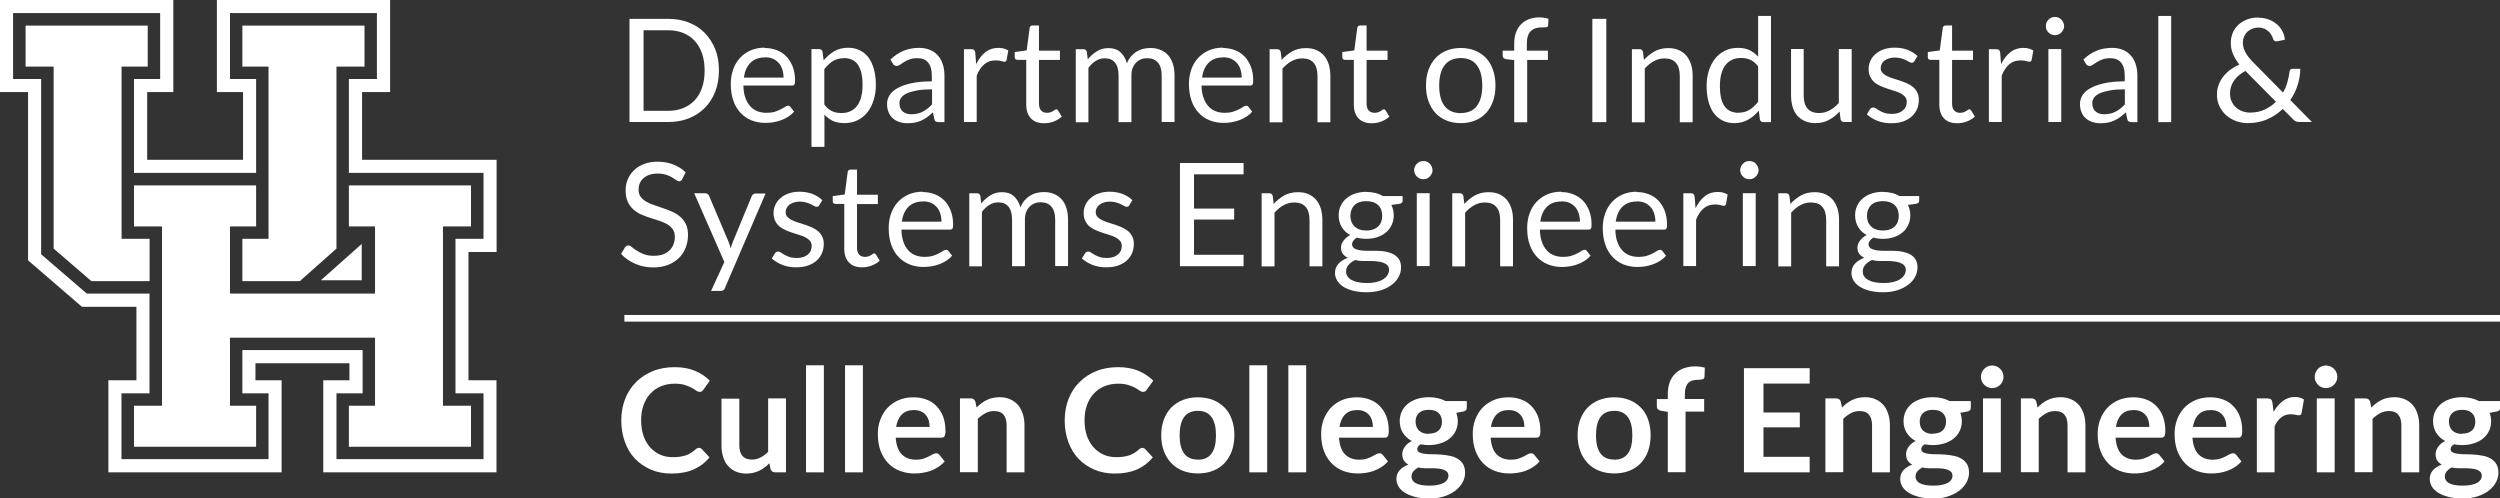
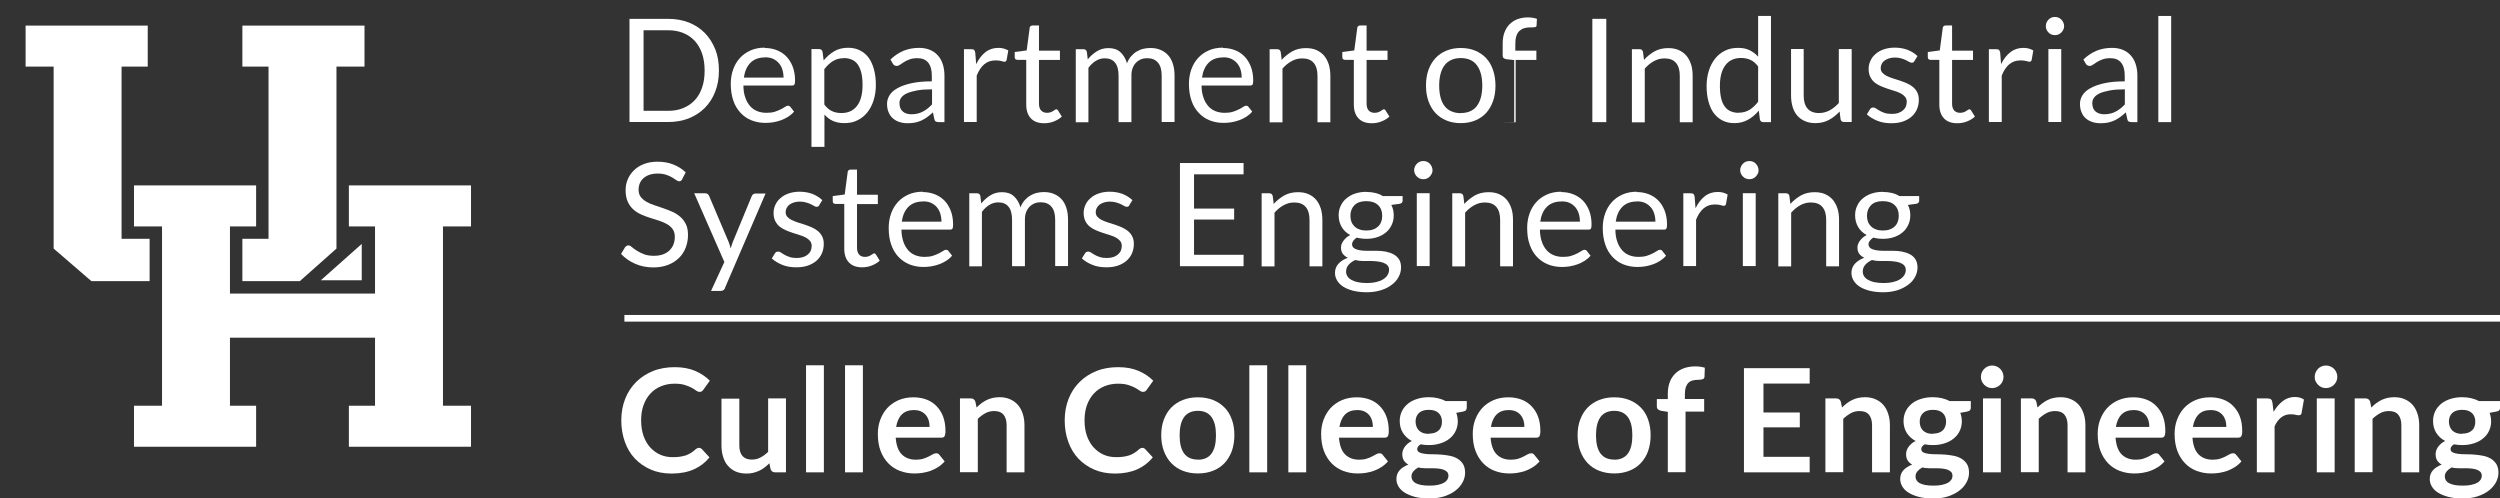
<svg xmlns="http://www.w3.org/2000/svg" id="a" viewBox="0 0 225.58 44.97">
  <rect x="0" y="0" width="225.58" height="44.97" fill="#333333" stroke="none" />
  <path d="M64.87,6.36c0,.7-.11,1.33-.33,1.9-.22.57-.53,1.06-.94,1.47-.4.41-.89.72-1.45.95-.56.22-1.19.33-1.87.33h-3.48V1.7h3.48c.68,0,1.31.11,1.87.33.56.22,1.05.54,1.45.95.4.41.71.9.94,1.47s.33,1.21.33,1.9ZM63.58,6.36c0-.57-.08-1.08-.23-1.53-.16-.45-.38-.83-.66-1.14-.29-.31-.63-.55-1.04-.71-.41-.17-.86-.25-1.36-.25h-2.22v7.27h2.22c.5,0,.95-.08,1.36-.25.41-.17.75-.4,1.04-.71.29-.31.51-.69.66-1.14.16-.45.23-.96.23-1.53Z" style="fill:#fff; stroke-width:0px;" />
  <path d="M69.01,4.33c.39,0,.76.07,1.09.2.33.13.62.32.86.57.24.25.43.56.57.92.14.37.21.78.21,1.25,0,.18-.02.3-.06.36s-.11.09-.22.09h-4.38c0,.42.06.78.17,1.08.1.31.25.56.43.77s.4.36.65.46c.25.1.53.15.84.15.29,0,.54-.03.75-.1.21-.07.39-.14.54-.22.15-.08.28-.15.38-.22s.19-.1.26-.1c.1,0,.17.04.22.11l.33.42c-.14.17-.31.32-.51.45s-.41.23-.64.32-.46.14-.71.19c-.24.04-.48.06-.72.06-.46,0-.87-.08-1.26-.23-.38-.15-.71-.38-.99-.68-.28-.3-.5-.66-.65-1.1s-.23-.94-.23-1.51c0-.46.07-.89.21-1.29.14-.4.34-.74.61-1.04.26-.29.59-.52.97-.69.38-.17.81-.25,1.29-.25ZM69.04,5.18c-.56,0-1,.16-1.32.48-.32.32-.52.77-.6,1.34h3.58c0-.27-.04-.51-.11-.74-.07-.22-.18-.42-.33-.58-.14-.16-.32-.29-.52-.38-.21-.09-.44-.13-.71-.13Z" style="fill:#fff; stroke-width:0px;" />
  <path d="M73.22,13.25V4.43h.69c.16,0,.27.08.31.24l.1.78c.28-.34.6-.62.96-.83.36-.21.78-.31,1.25-.31.38,0,.72.07,1.03.22.31.15.57.36.79.64.22.28.38.64.5,1.06s.18.9.18,1.45c0,.49-.07.94-.2,1.36s-.32.78-.56,1.09c-.24.3-.54.55-.89.72-.35.18-.75.26-1.19.26-.41,0-.75-.07-1.04-.2-.29-.13-.54-.33-.76-.57v2.91h-1.16ZM76.15,5.25c-.38,0-.71.09-.99.26-.28.17-.54.42-.78.73v3.19c.21.29.45.49.7.6.25.12.54.17.85.17.61,0,1.08-.22,1.41-.66s.49-1.06.49-1.87c0-.43-.04-.8-.11-1.1-.08-.31-.19-.56-.33-.76-.14-.2-.32-.34-.53-.43-.21-.09-.44-.14-.71-.14Z" style="fill:#fff; stroke-width:0px;" />
  <path d="M85.23,11.02h-.51c-.11,0-.2-.02-.27-.05-.07-.04-.12-.11-.14-.22l-.13-.61c-.17.16-.34.29-.51.42-.17.12-.34.23-.52.31-.18.08-.38.15-.58.19-.21.04-.43.06-.69.06s-.5-.04-.72-.11c-.22-.07-.42-.18-.58-.32-.17-.14-.3-.32-.39-.54-.1-.22-.15-.48-.15-.78,0-.26.07-.51.21-.75.14-.24.37-.46.69-.64.32-.19.74-.34,1.25-.46.52-.12,1.15-.18,1.89-.18v-.52c0-.51-.11-.9-.33-1.17s-.54-.4-.97-.4c-.28,0-.52.04-.71.11-.19.07-.36.15-.5.24-.14.09-.26.17-.36.24s-.2.11-.3.11c-.08,0-.15-.02-.21-.06s-.11-.09-.14-.15l-.21-.37c.36-.35.76-.61,1.18-.79.42-.17.89-.26,1.4-.26.37,0,.7.06.98.18.29.12.53.29.72.51.2.22.34.48.44.79s.15.65.15,1.01v4.21ZM82.23,10.31c.2,0,.39-.02.56-.06s.33-.1.48-.18c.15-.08.29-.17.43-.28.14-.11.27-.23.4-.37v-1.36c-.53,0-.99.03-1.36.1-.37.07-.68.16-.91.26-.23.11-.4.24-.51.39s-.16.31-.16.5c0,.17.03.32.08.45.06.13.13.23.23.31.1.08.21.14.34.18.13.04.27.06.42.06Z" style="fill:#fff; stroke-width:0px;" />
  <path d="M86.98,11.02v-6.58h.66c.13,0,.21.02.26.07.05.05.08.13.1.25l.08,1.03c.23-.46.5-.82.83-1.08.33-.26.72-.39,1.17-.39.18,0,.35.02.49.06s.28.1.41.17l-.15.86c-.03.11-.1.16-.2.16-.06,0-.15-.02-.28-.06-.12-.04-.3-.06-.53-.06-.4,0-.74.12-1.01.35-.27.23-.5.57-.68,1.02v4.19h-1.16Z" style="fill:#fff; stroke-width:0px;" />
  <path d="M94.22,11.12c-.52,0-.92-.14-1.2-.44-.28-.29-.42-.71-.42-1.25v-4.03h-.79c-.07,0-.13-.02-.18-.06s-.07-.11-.07-.19v-.46l1.08-.14.27-2.03c0-.07.04-.12.08-.16s.11-.06.18-.06h.58v2.27h1.89v.84h-1.89v3.95c0,.28.07.48.2.62.13.13.31.2.52.2.12,0,.23-.02.32-.05.09-.03.17-.07.23-.11.07-.04.12-.08.17-.11s.09-.05.12-.05c.06,0,.12.04.16.11l.34.55c-.2.19-.44.33-.72.44-.28.11-.57.16-.87.16Z" style="fill:#fff; stroke-width:0px;" />
  <path d="M97.07,11.02v-6.58h.69c.17,0,.27.08.31.24l.08.68c.24-.3.51-.54.82-.73.3-.19.65-.29,1.05-.29.45,0,.81.12,1.08.37.27.25.47.58.59,1,.09-.24.21-.44.36-.62.15-.17.32-.32.5-.43.19-.11.38-.2.59-.25.21-.05.42-.08.64-.08.35,0,.66.05.93.17.27.11.5.27.69.48.19.21.33.47.43.78.1.31.15.66.15,1.06v4.19h-1.16v-4.19c0-.52-.11-.91-.34-1.17-.22-.27-.55-.4-.98-.4-.19,0-.37.03-.54.1-.17.07-.32.17-.45.3s-.23.29-.31.49c-.08.2-.11.43-.11.69v4.19h-1.16v-4.19c0-.53-.11-.92-.32-1.18-.21-.26-.52-.39-.93-.39-.29,0-.55.08-.8.23-.25.15-.47.36-.67.63v4.91h-1.16Z" style="fill:#fff; stroke-width:0px;" />
  <path d="M110.35,4.33c.39,0,.76.07,1.09.2.33.13.62.32.86.57.24.25.43.56.57.92.14.37.21.78.21,1.25,0,.18-.02.3-.06.36s-.11.09-.22.09h-4.38c0,.42.06.78.17,1.08.1.31.25.56.43.77s.4.36.65.46c.25.1.53.15.84.15.29,0,.54-.03.75-.1.21-.07.39-.14.54-.22.15-.08.28-.15.38-.22s.19-.1.26-.1c.1,0,.17.04.22.11l.33.42c-.14.17-.31.32-.51.45s-.41.23-.64.32-.46.14-.71.19c-.24.04-.48.06-.72.06-.46,0-.87-.08-1.26-.23-.38-.15-.71-.38-.99-.68-.28-.3-.5-.66-.65-1.1s-.23-.94-.23-1.51c0-.46.07-.89.21-1.29.14-.4.34-.74.61-1.04.26-.29.59-.52.97-.69.38-.17.81-.25,1.29-.25ZM110.38,5.18c-.56,0-1,.16-1.32.48-.32.32-.52.77-.6,1.34h3.58c0-.27-.04-.51-.11-.74-.07-.22-.18-.42-.33-.58-.14-.16-.32-.29-.52-.38-.21-.09-.44-.13-.71-.13Z" style="fill:#fff; stroke-width:0px;" />
  <path d="M114.56,11.02v-6.58h.69c.16,0,.27.08.31.24l.09.72c.29-.32.61-.57.96-.77.35-.19.76-.29,1.23-.29.36,0,.68.06.95.18.27.12.5.29.69.51.18.22.32.48.42.79.09.31.14.65.14,1.02v4.19h-1.16v-4.19c0-.5-.11-.89-.34-1.16-.23-.28-.58-.41-1.04-.41-.34,0-.66.08-.96.25-.3.16-.57.39-.82.67v4.85h-1.16Z" style="fill:#fff; stroke-width:0px;" />
  <path d="M123.78,11.12c-.52,0-.92-.14-1.2-.44-.28-.29-.42-.71-.42-1.25v-4.03h-.79c-.07,0-.13-.02-.18-.06s-.07-.11-.07-.19v-.46l1.08-.14.27-2.03c0-.07.04-.12.08-.16s.11-.06.18-.06h.58v2.27h1.89v.84h-1.89v3.95c0,.28.07.48.2.62.13.13.31.2.52.2.12,0,.23-.02.32-.05.09-.03.17-.07.23-.11.07-.04.12-.08.17-.11s.09-.05.12-.05c.06,0,.12.04.16.11l.34.55c-.2.19-.44.33-.72.44-.28.11-.57.16-.87.16Z" style="fill:#fff; stroke-width:0px;" />
  <path d="M131.81,4.33c.48,0,.92.08,1.3.24s.72.39.99.68c.27.29.48.65.62,1.07.14.42.22.88.22,1.4s-.07.99-.22,1.4c-.15.42-.35.77-.62,1.07-.27.29-.6.52-.99.68s-.82.24-1.3.24-.92-.08-1.3-.24-.72-.38-.99-.68c-.27-.29-.48-.65-.63-1.07s-.22-.88-.22-1.4.07-.98.22-1.4.36-.77.63-1.07c.27-.29.6-.52.99-.68s.82-.24,1.3-.24ZM131.81,10.2c.65,0,1.14-.22,1.46-.65.32-.44.48-1.04.48-1.82s-.16-1.4-.48-1.83c-.32-.44-.81-.66-1.46-.66-.33,0-.62.06-.86.17-.24.11-.45.27-.61.49-.16.21-.28.47-.36.78s-.12.66-.12,1.05.04.74.12,1.05c.08.31.2.57.36.78.16.21.36.37.61.48.24.11.53.17.86.17Z" style="fill:#fff; stroke-width:0px;" />
-   <path d="M136.63,11.02v-5.6l-.73-.08c-.09-.02-.17-.05-.22-.1-.06-.04-.09-.11-.09-.2v-.47h1.04v-.64c0-.38.05-.71.16-1,.11-.29.26-.54.46-.74s.43-.35.71-.46c.28-.1.59-.16.94-.16.29,0,.57.04.82.13l-.03.58c0,.09-.04.14-.11.16s-.17.03-.29.03h-.2c-.2,0-.38.03-.54.08-.16.05-.3.14-.42.25-.12.12-.21.27-.27.46-.06.19-.09.43-.09.71v.6h1.9v.84h-1.87v5.62h-1.16Z" style="fill:#fff; stroke-width:0px;" />
+   <path d="M136.63,11.02v-5.6l-.73-.08c-.09-.02-.17-.05-.22-.1-.06-.04-.09-.11-.09-.2v-.47v-.64c0-.38.05-.71.16-1,.11-.29.26-.54.46-.74s.43-.35.71-.46c.28-.1.59-.16.94-.16.29,0,.57.04.82.13l-.03.58c0,.09-.04.14-.11.16s-.17.03-.29.03h-.2c-.2,0-.38.03-.54.08-.16.05-.3.14-.42.25-.12.12-.21.27-.27.46-.06.19-.09.43-.09.71v.6h1.9v.84h-1.87v5.62h-1.16Z" style="fill:#fff; stroke-width:0px;" />
  <path d="M144.94,11.02h-1.26V1.7h1.26v9.31Z" style="fill:#fff; stroke-width:0px;" />
  <path d="M147.25,11.02v-6.58h.69c.17,0,.27.08.31.24l.09.72c.29-.32.61-.57.96-.77.35-.19.76-.29,1.23-.29.36,0,.68.06.95.18s.5.29.69.51c.18.22.32.48.42.79s.14.65.14,1.02v4.19h-1.16v-4.19c0-.5-.11-.89-.34-1.16-.23-.28-.58-.41-1.04-.41-.34,0-.66.08-.96.25-.3.16-.57.39-.82.67v4.85h-1.16Z" style="fill:#fff; stroke-width:0px;" />
  <path d="M159.11,11.02c-.17,0-.27-.08-.31-.24l-.1-.8c-.28.34-.6.62-.97.82-.36.21-.78.31-1.24.31-.38,0-.72-.07-1.03-.22s-.57-.36-.79-.64c-.22-.28-.38-.63-.5-1.05-.12-.42-.18-.9-.18-1.45,0-.49.07-.94.2-1.36s.32-.78.56-1.09.54-.55.89-.72c.35-.18.75-.26,1.2-.26.4,0,.75.07,1.03.21s.54.33.77.58V1.44h1.16v9.58h-.69ZM156.87,10.17c.38,0,.71-.09.99-.26.28-.17.54-.42.78-.73v-3.18c-.21-.29-.45-.49-.7-.6s-.53-.17-.84-.17c-.62,0-1.09.22-1.42.66s-.49,1.06-.49,1.87c0,.43.04.8.11,1.1.07.31.18.56.33.75.14.2.32.34.53.43s.45.14.71.14Z" style="fill:#fff; stroke-width:0px;" />
  <path d="M162.75,4.43v4.2c0,.5.11.88.34,1.16.23.27.58.41,1.04.41.34,0,.66-.08.96-.24s.57-.38.83-.67v-4.86h1.16v6.58h-.69c-.16,0-.27-.08-.31-.24l-.09-.71c-.29.32-.61.57-.96.76-.35.19-.76.29-1.22.29-.36,0-.68-.06-.95-.18s-.51-.29-.69-.5c-.19-.22-.33-.48-.42-.79-.09-.31-.14-.65-.14-1.02v-4.2h1.16Z" style="fill:#fff; stroke-width:0px;" />
  <path d="M172.74,5.52c-.05.09-.13.14-.24.14-.06,0-.14-.02-.22-.07s-.18-.1-.3-.16-.26-.11-.43-.16c-.16-.05-.36-.08-.58-.08-.19,0-.37.03-.53.08-.16.05-.29.12-.4.2s-.2.19-.25.3c-.06.11-.09.24-.09.37,0,.17.05.31.15.42s.23.21.39.29c.16.08.34.15.55.22.2.06.41.13.63.2.21.07.42.15.63.24s.39.2.55.33.29.29.39.48.15.42.15.68c0,.3-.05.58-.16.84-.11.26-.27.48-.48.67-.21.19-.47.34-.78.45s-.66.16-1.07.16c-.46,0-.88-.07-1.25-.22-.37-.15-.69-.34-.95-.58l.27-.44c.04-.06.08-.1.12-.13s.11-.05.19-.05.16.03.25.09c.09.06.19.13.32.2.12.07.27.14.45.2s.4.09.66.09c.22,0,.42-.03.59-.09.17-.06.31-.14.42-.24.11-.1.2-.21.25-.34.05-.13.08-.27.08-.42,0-.18-.05-.33-.15-.45-.1-.12-.23-.22-.39-.31-.16-.08-.34-.16-.55-.22s-.42-.13-.63-.2c-.21-.07-.42-.15-.63-.24s-.39-.2-.55-.33c-.16-.13-.29-.3-.39-.5-.1-.2-.15-.44-.15-.72,0-.25.05-.49.16-.73.1-.23.26-.44.46-.61.2-.18.44-.32.73-.42.29-.1.62-.16,1-.16.43,0,.82.07,1.17.2.34.14.64.32.89.56l-.26.42Z" style="fill:#fff; stroke-width:0px;" />
  <path d="M176.61,11.12c-.52,0-.92-.14-1.2-.44-.28-.29-.42-.71-.42-1.25v-4.03h-.79c-.07,0-.13-.02-.18-.06s-.07-.11-.07-.19v-.46l1.08-.14.27-2.03c0-.07.04-.12.08-.16s.11-.06.18-.06h.58v2.27h1.89v.84h-1.89v3.95c0,.28.07.48.2.62.13.13.31.2.52.2.12,0,.23-.02.32-.05.09-.03.17-.07.23-.11.07-.04.12-.08.17-.11s.09-.05.12-.05c.06,0,.12.04.16.11l.34.55c-.2.19-.44.33-.72.44-.28.11-.57.16-.87.16Z" style="fill:#fff; stroke-width:0px;" />
  <path d="M179.46,11.02v-6.58h.66c.13,0,.21.02.26.07.05.05.08.13.1.25l.08,1.03c.23-.46.5-.82.84-1.08.33-.26.72-.39,1.17-.39.18,0,.35.02.49.06s.28.1.41.17l-.15.86c-.03.11-.1.16-.2.16-.06,0-.15-.02-.28-.06-.13-.04-.3-.06-.53-.06-.4,0-.74.12-1.01.35-.27.23-.5.57-.68,1.02v4.19h-1.16Z" style="fill:#fff; stroke-width:0px;" />
  <path d="M186.25,2.36c0,.11-.02.22-.07.31-.04.1-.11.18-.18.26-.08.08-.16.13-.26.18-.1.04-.21.06-.32.06s-.22-.02-.32-.06c-.1-.04-.18-.1-.26-.18-.08-.08-.14-.16-.18-.26-.04-.1-.06-.2-.06-.31s.02-.22.06-.32.1-.19.18-.27c.08-.08.16-.13.26-.18.1-.04.2-.06.32-.06s.22.02.32.06c.1.04.19.1.26.18.08.08.14.17.18.27.05.1.07.21.07.32ZM185.99,4.43v6.58h-1.16v-6.58h1.16Z" style="fill:#fff; stroke-width:0px;" />
  <path d="M192.87,11.02h-.51c-.11,0-.2-.02-.27-.05-.07-.04-.12-.11-.14-.22l-.13-.61c-.17.16-.34.29-.51.42-.17.12-.34.23-.52.31-.18.08-.38.15-.58.19-.21.04-.43.06-.69.06s-.5-.04-.72-.11c-.22-.07-.42-.18-.58-.32-.17-.14-.3-.32-.39-.54-.1-.22-.15-.48-.15-.78,0-.26.07-.51.21-.75.14-.24.37-.46.69-.64.32-.19.74-.34,1.25-.46.52-.12,1.15-.18,1.89-.18v-.52c0-.51-.11-.9-.33-1.17s-.54-.4-.97-.4c-.28,0-.52.04-.71.11-.19.07-.36.15-.5.24-.14.09-.26.17-.36.24s-.2.11-.3.11c-.08,0-.15-.02-.21-.06s-.11-.09-.14-.15l-.21-.37c.36-.35.76-.61,1.18-.79.42-.17.89-.26,1.4-.26.37,0,.7.06.98.18.29.12.53.29.72.51.2.22.34.48.44.79s.15.65.15,1.01v4.21ZM189.86,10.31c.2,0,.39-.02.56-.06s.33-.1.48-.18c.15-.08.29-.17.43-.28.14-.11.27-.23.4-.37v-1.36c-.53,0-.99.03-1.36.1-.37.07-.68.16-.91.26-.23.11-.4.24-.51.39s-.16.31-.16.5c0,.17.03.32.08.45.06.13.13.23.23.31.1.08.21.14.34.18.13.04.27.06.42.06Z" style="fill:#fff; stroke-width:0px;" />
  <path d="M195.91,1.44v9.58h-1.16V1.44h1.16Z" style="fill:#fff; stroke-width:0px;" />
-   <path d="M203.8,1.6c.34,0,.65.06.94.17.28.11.53.26.73.44.21.18.37.39.49.63s.19.49.2.75l-.72.14s-.04,0-.06,0c-.06,0-.11-.01-.16-.05-.05-.03-.09-.08-.11-.16-.03-.11-.08-.23-.15-.35-.07-.12-.15-.23-.26-.33-.11-.1-.23-.18-.38-.25-.15-.06-.32-.1-.52-.1-.22,0-.41.04-.58.1-.17.07-.32.17-.45.29-.12.12-.22.27-.29.44-.07.17-.1.35-.1.54,0,.15.02.3.06.44.04.14.09.28.17.42.07.14.17.29.29.44.12.15.26.31.42.47l2.68,2.72c.17-.29.3-.59.39-.91s.16-.64.2-.96c0-.08.03-.15.08-.2.04-.05.1-.07.18-.07h.71c0,.5-.09.99-.24,1.47-.15.48-.37.93-.66,1.35l1.95,1.98h-1.12c-.13,0-.23-.02-.31-.05s-.17-.09-.26-.19l-.94-.94c-.41.39-.88.71-1.41.94-.53.23-1.11.34-1.75.34-.35,0-.69-.06-1.02-.17-.33-.12-.63-.29-.89-.51-.26-.22-.47-.5-.63-.82-.16-.32-.24-.68-.24-1.09,0-.3.05-.59.15-.86.1-.27.24-.52.42-.75.18-.23.39-.43.64-.62.25-.18.52-.34.81-.47-.26-.33-.46-.66-.58-.97-.13-.32-.19-.64-.19-.98,0-.32.06-.61.17-.89s.28-.52.5-.73c.22-.21.48-.37.79-.49s.66-.18,1.04-.18ZM201.22,8.44c0,.28.05.53.16.74.1.21.24.4.41.54s.36.26.58.33c.22.08.44.11.66.11.49,0,.92-.09,1.31-.27s.73-.41,1.02-.71l-2.75-2.78c-.46.25-.81.54-1.04.89-.23.34-.35.72-.35,1.13Z" style="fill:#fff; stroke-width:0px;" />
  <path d="M61.57,16.16c-.04.06-.08.11-.12.15-.04.03-.1.05-.17.05-.07,0-.16-.04-.26-.11-.1-.07-.22-.15-.37-.24-.15-.09-.33-.17-.54-.24s-.46-.11-.76-.11c-.28,0-.53.04-.75.11-.22.08-.4.18-.54.31-.15.13-.25.28-.33.46-.07.17-.11.37-.11.57,0,.26.06.48.19.65.13.17.3.32.51.44.21.12.45.23.71.31.27.09.54.18.82.28.28.1.55.2.82.32.27.12.5.27.71.45.21.18.38.41.51.67s.19.59.19.97c0,.41-.07.79-.21,1.15s-.34.67-.61.93c-.27.26-.59.47-.98.62-.39.15-.83.23-1.32.23-.6,0-1.15-.11-1.65-.33s-.92-.51-1.27-.89l.36-.6s.08-.09.13-.12.11-.05.17-.05c.09,0,.2.05.31.15.12.1.26.21.44.32.18.12.39.22.64.32s.55.15.91.15c.3,0,.57-.04.8-.12.23-.08.43-.2.59-.35s.29-.33.37-.54c.09-.21.13-.44.13-.7,0-.28-.06-.51-.19-.69-.13-.18-.29-.33-.5-.45-.21-.12-.45-.22-.71-.31-.27-.08-.54-.17-.82-.26s-.55-.19-.82-.31c-.27-.12-.5-.27-.71-.46s-.38-.42-.5-.7c-.13-.28-.19-.62-.19-1.04,0-.33.06-.65.19-.96s.31-.58.56-.82c.24-.24.54-.43.9-.57.36-.14.77-.21,1.23-.21.52,0,.99.08,1.42.25.43.17.8.4,1.12.71l-.31.6Z" style="fill:#fff; stroke-width:0px;" />
  <path d="M65.44,25.96c-.04.09-.09.16-.15.21s-.15.08-.27.08h-.86l1.2-2.61-2.72-6.2h1c.1,0,.18.03.23.08s.1.1.12.17l1.76,4.15c.04.1.07.19.1.29.03.1.05.19.08.29.03-.1.06-.2.09-.29s.07-.19.1-.29l1.71-4.14c.03-.07.07-.13.13-.17.06-.04.13-.07.2-.07h.92l-3.67,8.53Z" style="fill:#fff; stroke-width:0px;" />
  <path d="M73.93,18.52c-.05.09-.13.14-.24.14-.07,0-.14-.02-.22-.07-.08-.05-.18-.1-.3-.16s-.26-.11-.43-.16-.36-.08-.58-.08c-.2,0-.37.03-.53.08s-.29.12-.4.2c-.11.09-.19.19-.25.3-.06.11-.09.24-.09.37,0,.17.05.31.15.42s.23.21.39.29c.16.08.34.15.55.22.2.06.41.13.63.2.21.07.42.15.63.24.2.09.38.2.55.33.16.13.29.29.39.48.1.19.15.42.15.68,0,.3-.05.58-.16.84s-.27.48-.48.67c-.21.19-.47.34-.78.45s-.66.16-1.07.16c-.46,0-.88-.07-1.25-.22-.37-.15-.69-.34-.95-.58l.27-.44c.03-.06.08-.1.12-.13.05-.03.11-.05.19-.05s.16.03.25.09c.09.06.19.13.32.2.12.07.27.14.45.2.18.06.4.09.66.09.23,0,.42-.03.59-.09.17-.06.31-.14.42-.24.11-.1.2-.21.25-.34.05-.13.08-.27.08-.42,0-.18-.05-.33-.15-.45s-.23-.22-.39-.31c-.16-.08-.34-.16-.55-.22-.21-.06-.42-.13-.63-.2s-.42-.15-.63-.24c-.21-.09-.39-.2-.55-.33-.16-.13-.29-.3-.39-.5s-.15-.44-.15-.72c0-.25.05-.49.16-.73.1-.23.26-.44.46-.61.2-.18.44-.32.73-.42.29-.1.62-.16.99-.16.43,0,.82.07,1.17.2.34.14.64.32.89.56l-.26.42Z" style="fill:#fff; stroke-width:0px;" />
  <path d="M77.8,24.12c-.52,0-.92-.14-1.2-.44-.28-.29-.42-.71-.42-1.25v-4.03h-.79c-.07,0-.13-.02-.18-.06s-.07-.11-.07-.19v-.46l1.08-.14.27-2.03c0-.07.04-.12.08-.16.05-.04.11-.06.18-.06h.58v2.27h1.88v.84h-1.88v3.95c0,.28.07.48.2.62s.31.2.52.2c.12,0,.23-.02.31-.05.09-.03.17-.07.23-.11.06-.04.12-.08.17-.11.05-.03.09-.05.12-.05.06,0,.11.04.16.11l.34.55c-.2.19-.44.33-.72.44-.28.11-.57.16-.87.16Z" style="fill:#fff; stroke-width:0px;" />
  <path d="M83.26,17.33c.39,0,.76.07,1.09.2.33.13.62.32.87.57.24.25.43.56.57.92s.21.78.21,1.25c0,.18-.02.3-.06.36s-.11.09-.22.09h-4.38c0,.42.07.78.17,1.08.1.31.25.56.43.77.18.21.4.36.65.46.25.1.53.15.84.15.29,0,.54-.03.75-.1s.39-.14.54-.22.28-.15.38-.22c.1-.07.19-.1.26-.1.1,0,.17.04.22.11l.33.42c-.14.17-.31.32-.51.45s-.41.23-.64.32-.46.14-.71.19c-.24.04-.48.06-.72.06-.46,0-.88-.08-1.26-.23-.38-.15-.71-.38-1-.68-.28-.3-.5-.66-.65-1.1-.16-.44-.23-.94-.23-1.51,0-.46.07-.89.21-1.29s.34-.74.61-1.04c.26-.29.59-.52.97-.69.38-.17.81-.25,1.29-.25ZM83.29,18.18c-.56,0-1,.16-1.32.48-.32.32-.52.77-.6,1.34h3.58c0-.27-.04-.51-.11-.74-.07-.22-.18-.42-.32-.58-.14-.16-.32-.29-.52-.38s-.44-.13-.71-.13Z" style="fill:#fff; stroke-width:0px;" />
  <path d="M87.46,24.02v-6.58h.69c.17,0,.27.08.31.24l.08.68c.24-.3.51-.54.82-.73.3-.19.65-.29,1.05-.29.45,0,.81.12,1.08.37.27.25.47.58.59,1,.09-.24.21-.44.36-.62.15-.17.32-.32.5-.43.19-.11.38-.2.59-.25.21-.05.42-.08.64-.08.35,0,.66.05.93.17.27.11.5.27.69.48.19.21.33.47.43.78.1.31.15.66.15,1.06v4.19h-1.16v-4.19c0-.52-.11-.91-.34-1.17-.22-.27-.55-.4-.98-.4-.19,0-.37.03-.54.1-.17.07-.32.17-.45.3s-.23.29-.31.49c-.08.2-.11.43-.11.69v4.19h-1.16v-4.19c0-.53-.11-.92-.32-1.18-.21-.26-.52-.39-.93-.39-.29,0-.55.08-.8.23-.25.15-.47.36-.67.63v4.91h-1.16Z" style="fill:#fff; stroke-width:0px;" />
  <path d="M101.91,18.52c-.05.09-.13.14-.24.14-.07,0-.14-.02-.22-.07-.08-.05-.18-.1-.3-.16s-.26-.11-.43-.16-.36-.08-.58-.08c-.2,0-.37.03-.53.08s-.29.12-.4.2c-.11.09-.19.19-.25.3-.06.11-.09.24-.09.37,0,.17.05.31.15.42s.23.21.39.29c.16.08.34.15.55.22.2.06.41.13.63.2.21.07.42.15.63.24.2.09.38.2.55.33.16.13.29.29.39.48.1.19.15.42.15.68,0,.3-.05.58-.16.84s-.27.48-.48.67c-.21.19-.47.34-.78.45s-.66.16-1.07.16c-.46,0-.88-.07-1.25-.22-.37-.15-.69-.34-.95-.58l.27-.44c.03-.06.08-.1.12-.13.05-.03.11-.05.19-.05s.16.03.25.09c.09.06.19.13.32.2.12.07.27.14.45.2.18.06.4.09.66.09.23,0,.42-.03.59-.09.17-.06.31-.14.42-.24.11-.1.2-.21.25-.34.05-.13.08-.27.08-.42,0-.18-.05-.33-.15-.45s-.23-.22-.39-.31c-.16-.08-.34-.16-.55-.22-.21-.06-.42-.13-.63-.2s-.42-.15-.63-.24c-.21-.09-.39-.2-.55-.33-.16-.13-.29-.3-.39-.5s-.15-.44-.15-.72c0-.25.05-.49.16-.73.1-.23.26-.44.46-.61.2-.18.44-.32.73-.42.29-.1.62-.16.99-.16.43,0,.82.07,1.17.2.34.14.64.32.89.56l-.26.42Z" style="fill:#fff; stroke-width:0px;" />
  <path d="M112.21,14.7v1.03h-4.47v3.09h3.62v.99h-3.62v3.18h4.47v1.03h-5.74v-9.31h5.74Z" style="fill:#fff; stroke-width:0px;" />
  <path d="M113.84,24.02v-6.58h.69c.16,0,.27.08.31.24l.09.72c.29-.32.61-.57.96-.77.35-.19.76-.29,1.23-.29.36,0,.68.06.95.18.27.12.5.29.69.51.18.22.32.48.42.79.09.31.14.65.14,1.02v4.19h-1.16v-4.19c0-.5-.11-.89-.34-1.16-.23-.28-.58-.41-1.04-.41-.34,0-.66.08-.96.25-.3.16-.57.39-.82.67v4.85h-1.16Z" style="fill:#fff; stroke-width:0px;" />
  <path d="M123.29,17.32c.29,0,.55.03.8.09.25.06.48.15.68.28h1.79v.43c0,.14-.09.23-.27.27l-.75.1c.15.28.22.6.22.94,0,.32-.06.61-.19.87-.12.26-.29.49-.51.67s-.48.33-.78.43c-.3.1-.63.15-.99.15-.31,0-.6-.04-.87-.11-.14.09-.24.19-.31.29-.07.1-.11.2-.11.3,0,.16.06.28.19.37.12.08.29.14.5.18.21.04.44.05.71.05h.81c.28,0,.54.02.81.07.26.05.5.13.71.24s.37.26.5.45.19.44.19.75c0,.29-.07.56-.21.83s-.34.51-.61.71c-.26.21-.59.38-.97.5-.38.12-.81.19-1.29.19s-.9-.05-1.26-.14c-.36-.1-.66-.22-.9-.38-.24-.16-.42-.35-.54-.56-.12-.21-.18-.43-.18-.66,0-.33.1-.6.31-.83.21-.23.49-.41.85-.54-.19-.09-.33-.2-.45-.35-.11-.14-.17-.34-.17-.58,0-.09.02-.19.05-.29.03-.1.09-.2.16-.3s.16-.19.26-.29c.1-.09.22-.17.36-.24-.33-.18-.58-.42-.76-.72-.18-.3-.28-.65-.28-1.06,0-.32.06-.61.19-.87.12-.26.3-.49.52-.67.22-.18.48-.33.79-.43s.64-.15,1-.15ZM125.34,24.35c0-.17-.05-.3-.14-.4s-.21-.18-.37-.24c-.16-.06-.34-.1-.54-.12-.2-.03-.42-.04-.64-.04h-.69c-.23,0-.46-.03-.67-.09-.25.12-.45.26-.6.43-.15.17-.23.37-.23.61,0,.15.04.29.11.41.08.13.19.24.35.33.16.09.35.17.59.22.24.05.51.08.83.08s.59-.03.84-.09c.25-.06.46-.14.63-.25.17-.11.3-.23.39-.38.09-.15.14-.31.14-.48ZM123.29,20.8c.23,0,.44-.03.62-.1.18-.06.33-.16.45-.27.12-.12.21-.26.27-.42.06-.16.09-.34.09-.54,0-.4-.12-.72-.37-.96s-.6-.36-1.07-.36-.82.12-1.06.36-.37.56-.37.96c0,.2.03.37.09.54.06.16.16.3.28.42.12.12.27.21.45.27.18.07.38.1.61.1Z" style="fill:#fff; stroke-width:0px;" />
  <path d="M129.26,15.36c0,.11-.02.22-.07.31-.05.1-.11.18-.18.26s-.16.13-.26.18c-.1.04-.21.06-.32.06s-.22-.02-.32-.06c-.1-.04-.18-.1-.26-.18s-.14-.16-.18-.26c-.04-.1-.07-.2-.07-.31s.02-.22.07-.32c.04-.1.1-.19.18-.27s.16-.13.26-.18c.1-.04.2-.06.32-.06s.22.02.32.06c.1.04.19.1.26.18s.14.17.18.27c.04.1.07.21.07.32ZM129,17.43v6.58h-1.16v-6.58h1.16Z" style="fill:#fff; stroke-width:0px;" />
  <path d="M131.04,24.02v-6.58h.69c.17,0,.27.08.31.24l.09.72c.29-.32.61-.57.96-.77.35-.19.76-.29,1.23-.29.36,0,.68.06.95.18s.5.29.69.51c.18.22.32.48.42.79s.14.65.14,1.02v4.19h-1.16v-4.19c0-.5-.11-.89-.34-1.16-.23-.28-.58-.41-1.04-.41-.34,0-.66.08-.96.25-.3.16-.57.39-.82.67v4.85h-1.16Z" style="fill:#fff; stroke-width:0px;" />
  <path d="M140.87,17.33c.39,0,.76.07,1.09.2.33.13.62.32.87.57.24.25.43.56.57.92s.21.78.21,1.25c0,.18-.02.3-.06.36s-.11.09-.22.09h-4.38c0,.42.07.78.17,1.08.1.31.25.56.43.77.18.21.4.36.65.46.25.1.53.15.84.15.29,0,.54-.03.75-.1s.39-.14.54-.22.28-.15.38-.22c.1-.07.19-.1.26-.1.1,0,.17.04.22.11l.33.42c-.14.17-.31.32-.51.45s-.41.23-.64.32-.46.14-.71.19c-.24.04-.48.06-.72.06-.46,0-.88-.08-1.26-.23-.38-.15-.71-.38-1-.68-.28-.3-.5-.66-.65-1.1-.16-.44-.23-.94-.23-1.51,0-.46.07-.89.21-1.29s.34-.74.61-1.04c.26-.29.59-.52.97-.69.38-.17.81-.25,1.29-.25ZM140.9,18.18c-.56,0-1,.16-1.32.48-.32.32-.52.77-.6,1.34h3.58c0-.27-.04-.51-.11-.74-.07-.22-.18-.42-.32-.58-.14-.16-.32-.29-.52-.38s-.44-.13-.71-.13Z" style="fill:#fff; stroke-width:0px;" />
  <path d="M147.69,17.33c.39,0,.76.07,1.09.2.33.13.62.32.86.57.24.25.43.56.57.92.14.37.21.78.21,1.25,0,.18-.02.3-.06.36s-.11.09-.22.09h-4.38c0,.42.06.78.17,1.08.1.31.25.56.43.77s.4.36.65.46c.25.1.53.15.84.15.29,0,.54-.03.75-.1.21-.07.39-.14.54-.22.15-.08.28-.15.38-.22s.19-.1.26-.1c.1,0,.17.04.22.11l.33.42c-.14.17-.31.32-.51.45s-.41.23-.64.32-.46.14-.71.19c-.24.04-.48.06-.72.06-.46,0-.87-.08-1.26-.23-.38-.15-.71-.38-.99-.68-.28-.3-.5-.66-.65-1.1s-.23-.94-.23-1.51c0-.46.07-.89.21-1.29.14-.4.34-.74.61-1.04.26-.29.59-.52.97-.69.38-.17.81-.25,1.29-.25ZM147.71,18.18c-.56,0-1,.16-1.32.48-.32.32-.52.77-.6,1.34h3.58c0-.27-.04-.51-.11-.74-.07-.22-.18-.42-.33-.58-.14-.16-.32-.29-.52-.38-.21-.09-.44-.13-.71-.13Z" style="fill:#fff; stroke-width:0px;" />
  <path d="M151.89,24.02v-6.58h.66c.13,0,.21.02.26.07.05.05.08.13.1.25l.08,1.03c.23-.46.5-.82.83-1.08.33-.26.72-.39,1.17-.39.18,0,.35.02.49.06s.28.1.41.17l-.15.86c-.03.11-.1.16-.2.16-.06,0-.15-.02-.28-.06-.12-.04-.3-.06-.53-.06-.4,0-.74.12-1.01.35-.27.23-.5.57-.68,1.02v4.19h-1.16Z" style="fill:#fff; stroke-width:0px;" />
  <path d="M158.68,15.36c0,.11-.02.22-.07.31-.05.1-.11.18-.18.26s-.16.13-.26.18c-.1.04-.21.06-.32.06s-.22-.02-.32-.06c-.1-.04-.18-.1-.26-.18s-.14-.16-.18-.26c-.04-.1-.07-.2-.07-.31s.02-.22.07-.32c.04-.1.1-.19.18-.27s.16-.13.26-.18c.1-.04.2-.06.32-.06s.22.02.32.06c.1.04.19.1.26.18s.14.17.18.27c.04.1.07.21.07.32ZM158.42,17.43v6.58h-1.16v-6.58h1.16Z" style="fill:#fff; stroke-width:0px;" />
  <path d="M160.46,24.02v-6.58h.69c.17,0,.27.08.31.24l.09.72c.29-.32.61-.57.96-.77.35-.19.76-.29,1.23-.29.36,0,.68.06.95.18s.5.29.69.51c.18.22.32.48.42.79s.14.65.14,1.02v4.19h-1.16v-4.19c0-.5-.11-.89-.34-1.16-.23-.28-.58-.41-1.04-.41-.34,0-.66.08-.96.25-.3.16-.57.39-.82.67v4.85h-1.16Z" style="fill:#fff; stroke-width:0px;" />
  <path d="M169.9,17.32c.29,0,.55.03.8.09.25.06.48.15.68.28h1.79v.43c0,.14-.09.23-.27.27l-.75.1c.15.28.22.6.22.94,0,.32-.06.61-.19.87-.12.26-.29.49-.51.67s-.48.33-.78.43c-.3.1-.63.15-.99.15-.31,0-.6-.04-.87-.11-.14.09-.24.19-.32.29-.07.1-.11.2-.11.3,0,.16.06.28.19.37s.29.14.5.18c.21.04.44.05.71.05h.81c.28,0,.54.02.81.07.26.05.5.13.71.24s.38.26.5.45c.12.19.19.44.19.75,0,.29-.07.56-.21.83s-.34.51-.61.71-.59.38-.97.5c-.38.12-.81.19-1.29.19s-.9-.05-1.26-.14c-.36-.1-.66-.22-.9-.38-.24-.16-.42-.35-.54-.56-.12-.21-.18-.43-.18-.66,0-.33.1-.6.31-.83s.49-.41.85-.54c-.19-.09-.33-.2-.45-.35-.11-.14-.17-.34-.17-.58,0-.09.02-.19.05-.29.04-.1.09-.2.16-.3.07-.1.16-.19.26-.29.1-.09.23-.17.36-.24-.33-.18-.58-.42-.76-.72-.18-.3-.28-.65-.28-1.06,0-.32.06-.61.19-.87.12-.26.29-.49.52-.67.22-.18.48-.33.79-.43.31-.1.64-.15,1-.15ZM171.96,24.35c0-.17-.05-.3-.14-.4s-.21-.18-.37-.24c-.16-.06-.34-.1-.54-.12-.2-.03-.42-.04-.64-.04h-.69c-.23,0-.46-.03-.67-.09-.25.12-.45.26-.6.43-.15.17-.23.37-.23.61,0,.15.04.29.11.41.08.13.19.24.35.33.16.09.35.17.59.22.24.05.51.08.84.08s.59-.03.84-.09c.25-.06.46-.14.63-.25.17-.11.3-.23.39-.38.09-.15.14-.31.14-.48ZM169.9,20.8c.23,0,.44-.03.62-.1.18-.06.33-.16.45-.27.12-.12.21-.26.27-.42.06-.16.09-.34.09-.54,0-.4-.12-.72-.37-.96-.25-.24-.6-.36-1.07-.36s-.82.12-1.06.36c-.24.24-.37.56-.37.96,0,.2.03.37.09.54.06.16.16.3.28.42.12.12.27.21.45.27.18.07.38.1.61.1Z" style="fill:#fff; stroke-width:0px;" />
  <path d="M63.08,40.41c.1,0,.18.04.25.11l.69.75c-.38.47-.85.83-1.41,1.08-.56.25-1.23.38-2.01.38-.7,0-1.33-.12-1.88-.36s-1.03-.57-1.43-.99-.7-.93-.91-1.52c-.21-.59-.32-1.23-.32-1.93s.12-1.35.35-1.94c.23-.59.56-1.09.99-1.52.42-.42.93-.75,1.52-.99.59-.24,1.25-.35,1.96-.35s1.31.11,1.83.33c.52.22.97.52,1.34.89l-.58.81c-.04.05-.08.1-.13.14-.05.04-.13.06-.22.06-.1,0-.2-.04-.31-.12-.1-.08-.24-.16-.4-.25s-.36-.17-.61-.25c-.24-.08-.56-.12-.93-.12-.44,0-.85.08-1.22.23-.37.15-.69.37-.96.66s-.47.63-.62,1.04-.22.87-.22,1.38.08,1,.22,1.41c.15.41.35.76.61,1.04.26.28.56.5.9.65s.72.22,1.12.22c.24,0,.45-.01.65-.04.19-.03.37-.07.53-.12.16-.06.32-.13.46-.22s.29-.2.43-.33c.04-.04.09-.07.14-.09.05-.02.1-.04.16-.04Z" style="fill:#fff; stroke-width:0px;" />
  <path d="M66.71,35.95v4.24c0,.41.09.72.28.95.19.22.47.33.85.33.28,0,.54-.06.78-.19.24-.12.47-.29.69-.51v-4.82h1.61v6.67h-.98c-.21,0-.34-.1-.41-.29l-.11-.53c-.14.14-.28.27-.43.38-.15.11-.3.21-.47.29-.17.08-.35.14-.54.19-.19.05-.4.07-.62.07-.36,0-.69-.06-.97-.18-.28-.12-.51-.3-.71-.52s-.33-.49-.43-.8-.15-.65-.15-1.02v-4.24h1.61Z" style="fill:#fff; stroke-width:0px;" />
  <path d="M74.34,32.96v9.66h-1.61v-9.66h1.61Z" style="fill:#fff; stroke-width:0px;" />
  <path d="M77.86,32.96v9.66h-1.61v-9.66h1.61Z" style="fill:#fff; stroke-width:0px;" />
  <path d="M82.43,35.85c.42,0,.81.07,1.16.2.35.13.66.33.91.59s.46.57.6.95c.14.38.21.8.21,1.28,0,.12,0,.22-.02.3s-.03.14-.06.19c-.03.04-.07.08-.11.1s-.11.03-.18.03h-4.12c.05.68.23,1.19.55,1.51.32.32.75.48,1.27.48.26,0,.48-.03.67-.09s.35-.13.49-.2c.14-.07.26-.14.37-.2.11-.06.21-.09.31-.09.07,0,.12.01.17.04.05.03.09.06.12.11l.47.58c-.18.21-.38.38-.6.52-.22.14-.45.25-.69.34-.24.08-.49.14-.73.18-.25.04-.49.05-.73.05-.46,0-.89-.08-1.29-.23-.4-.15-.75-.38-1.04-.68-.29-.3-.53-.67-.7-1.12-.17-.44-.25-.96-.25-1.54,0-.46.07-.88.22-1.28.15-.4.36-.75.63-1.05.28-.3.61-.53,1.01-.71.4-.17.84-.26,1.34-.26ZM82.47,37c-.47,0-.83.13-1.1.4-.26.26-.43.64-.51,1.12h3.02c0-.21-.03-.4-.08-.59-.06-.18-.14-.34-.26-.48-.12-.14-.26-.25-.44-.33-.18-.08-.39-.12-.62-.12Z" style="fill:#fff; stroke-width:0px;" />
  <path d="M86.62,42.62v-6.67h.98c.21,0,.34.1.41.29l.11.53c.13-.14.28-.26.43-.38.15-.11.31-.21.47-.29s.35-.15.54-.19c.19-.04.4-.07.62-.07.36,0,.69.06.97.19.28.12.52.3.71.52.19.22.33.49.43.8s.15.65.15,1.02v4.25h-1.61v-4.25c0-.41-.09-.72-.28-.95s-.47-.33-.85-.33c-.28,0-.54.06-.78.19-.24.13-.47.3-.69.51v4.82h-1.61Z" style="fill:#fff; stroke-width:0px;" />
  <path d="M103.08,40.41c.09,0,.18.04.25.11l.69.75c-.38.47-.85.83-1.41,1.08-.56.25-1.23.38-2,.38-.7,0-1.33-.12-1.88-.36s-1.03-.57-1.43-.99c-.39-.42-.7-.93-.91-1.52-.21-.59-.32-1.23-.32-1.93s.12-1.35.35-1.94c.23-.59.56-1.09.99-1.52s.93-.75,1.52-.99c.59-.24,1.25-.35,1.96-.35s1.31.11,1.83.33c.52.22.97.52,1.34.89l-.58.81c-.03.05-.08.1-.13.14-.05.04-.13.06-.22.06s-.2-.04-.31-.12c-.1-.08-.24-.16-.4-.25s-.36-.17-.61-.25-.56-.12-.93-.12c-.44,0-.85.08-1.22.23-.37.15-.69.37-.96.66-.27.29-.47.63-.62,1.04-.15.41-.22.87-.22,1.38s.07,1,.22,1.41c.15.41.35.76.61,1.04.26.28.56.5.9.65s.72.22,1.12.22c.24,0,.45-.01.65-.04.19-.03.37-.07.53-.12.16-.06.32-.13.46-.22.15-.09.29-.2.43-.33.04-.04.09-.07.14-.09.05-.02.1-.04.16-.04Z" style="fill:#fff; stroke-width:0px;" />
  <path d="M108.09,35.85c.5,0,.95.08,1.36.24.41.16.75.39,1.04.68.29.29.51.65.66,1.08.16.42.23.9.23,1.42s-.08,1-.23,1.43c-.16.42-.38.79-.66,1.09-.29.3-.63.53-1.04.69s-.86.24-1.36.24-.95-.08-1.36-.24-.75-.39-1.04-.69-.51-.66-.67-1.09-.24-.9-.24-1.43.08-1,.24-1.42.38-.78.67-1.08c.29-.29.64-.52,1.04-.68.41-.16.86-.24,1.36-.24ZM108.09,41.48c.55,0,.97-.19,1.23-.56.27-.37.4-.92.4-1.64s-.13-1.27-.4-1.64c-.27-.38-.68-.57-1.23-.57s-.98.19-1.25.57c-.27.38-.4.93-.4,1.64s.13,1.26.4,1.63.68.56,1.25.56Z" style="fill:#fff; stroke-width:0px;" />
  <path d="M114.34,32.96v9.66h-1.61v-9.66h1.61Z" style="fill:#fff; stroke-width:0px;" />
  <path d="M117.86,32.96v9.66h-1.61v-9.66h1.61Z" style="fill:#fff; stroke-width:0px;" />
  <path d="M122.43,35.85c.42,0,.81.07,1.16.2.35.13.66.33.91.59s.46.57.6.95c.14.38.21.8.21,1.28,0,.12,0,.22-.02.3s-.03.14-.06.19c-.03.04-.07.08-.11.1s-.11.03-.18.03h-4.12c.05.68.23,1.19.55,1.51.32.32.75.48,1.27.48.26,0,.48-.03.67-.09s.35-.13.49-.2c.14-.07.26-.14.37-.2.11-.06.21-.09.31-.09.07,0,.12.01.17.04.05.03.09.06.12.11l.47.58c-.18.21-.38.38-.6.52-.22.14-.45.25-.69.34-.24.08-.49.14-.73.18-.25.04-.49.05-.73.05-.46,0-.89-.08-1.29-.23-.4-.15-.75-.38-1.04-.68-.29-.3-.53-.67-.7-1.12-.17-.44-.25-.96-.25-1.54,0-.46.07-.88.22-1.28.15-.4.36-.75.63-1.05.28-.3.61-.53,1.01-.71.4-.17.84-.26,1.34-.26ZM122.47,37c-.47,0-.83.13-1.1.4-.26.26-.43.64-.51,1.12h3.02c0-.21-.03-.4-.08-.59-.06-.18-.14-.34-.26-.48-.12-.14-.26-.25-.44-.33-.18-.08-.39-.12-.62-.12Z" style="fill:#fff; stroke-width:0px;" />
  <path d="M128.93,35.84c.29,0,.55.03.81.09s.48.14.69.26h1.92v.6c0,.1-.03.18-.08.23-.05.06-.14.09-.27.12l-.6.11c.04.11.08.23.1.36.02.12.04.26.04.4,0,.33-.07.63-.2.89-.13.27-.31.49-.55.68-.23.19-.51.33-.83.43s-.66.15-1.04.15c-.25,0-.5-.02-.73-.07-.21.13-.31.27-.31.43,0,.14.06.23.19.3.12.06.29.11.49.13.2.03.43.04.69.04s.52.01.79.03c.27.02.53.06.79.11s.48.14.69.26c.2.12.36.28.49.48.12.2.19.46.19.78,0,.29-.07.58-.22.86s-.36.53-.63.74c-.27.22-.61.39-1.01.53-.4.13-.85.2-1.36.2s-.95-.05-1.32-.15c-.37-.1-.68-.23-.93-.39-.25-.16-.43-.35-.55-.56-.12-.21-.18-.43-.18-.66,0-.31.1-.57.29-.79.19-.21.46-.38.79-.51-.17-.09-.3-.21-.4-.36-.1-.15-.15-.35-.15-.59,0-.1.02-.2.05-.31.04-.11.09-.21.16-.32.07-.1.16-.2.27-.3.11-.09.24-.18.38-.25-.34-.18-.6-.42-.8-.73-.19-.3-.29-.66-.29-1.07,0-.33.07-.63.2-.89.13-.27.32-.49.55-.68.24-.19.52-.33.84-.43.32-.1.67-.15,1.06-.15ZM130.69,42.9c0-.13-.04-.24-.12-.32-.08-.08-.18-.15-.32-.2-.13-.05-.29-.08-.47-.1-.18-.02-.37-.03-.57-.03h-.62c-.21,0-.42-.02-.62-.07-.18.1-.33.22-.44.35-.11.14-.17.29-.17.47,0,.12.03.23.09.33.06.1.15.19.28.26.13.07.29.13.5.17.2.04.45.06.75.06s.56-.02.77-.07c.22-.05.4-.11.54-.19.14-.08.24-.18.31-.29.06-.11.1-.24.1-.37ZM128.93,39.13c.2,0,.37-.03.52-.08.15-.05.27-.13.37-.22s.17-.21.22-.34c.05-.13.07-.28.07-.44,0-.33-.1-.59-.3-.78-.2-.19-.49-.29-.89-.29s-.69.1-.89.29c-.2.19-.3.45-.3.78,0,.16.03.3.08.44.05.13.12.25.22.35s.22.17.37.23c.15.05.32.08.52.08Z" style="fill:#fff; stroke-width:0px;" />
  <path d="M136.11,35.85c.42,0,.81.07,1.16.2.35.13.66.33.91.59s.46.57.6.95c.14.38.21.8.21,1.28,0,.12,0,.22-.02.3s-.03.14-.06.19c-.03.04-.07.08-.11.1s-.11.03-.18.03h-4.12c.05.68.23,1.19.55,1.51.32.32.75.48,1.27.48.26,0,.48-.03.67-.09s.35-.13.49-.2c.14-.07.26-.14.37-.2.11-.06.21-.09.31-.09.07,0,.12.01.17.04.05.03.09.06.12.11l.47.58c-.18.21-.38.38-.6.52-.22.14-.45.25-.69.34-.24.08-.49.14-.73.18-.25.04-.49.05-.73.05-.46,0-.89-.08-1.29-.23-.4-.15-.75-.38-1.04-.68-.29-.3-.53-.67-.7-1.12-.17-.44-.25-.96-.25-1.54,0-.46.07-.88.22-1.28.15-.4.36-.75.63-1.05.28-.3.61-.53,1.01-.71.4-.17.84-.26,1.34-.26ZM136.14,37c-.47,0-.83.13-1.1.4-.26.26-.43.64-.51,1.12h3.02c0-.21-.03-.4-.08-.59-.06-.18-.14-.34-.26-.48-.12-.14-.26-.25-.44-.33-.18-.08-.39-.12-.62-.12Z" style="fill:#fff; stroke-width:0px;" />
  <path d="M145.66,35.85c.5,0,.95.08,1.35.24.41.16.75.39,1.04.68.29.29.51.65.66,1.08s.23.9.23,1.42-.08,1-.23,1.43-.38.79-.66,1.09-.63.53-1.04.69-.86.24-1.35.24-.95-.08-1.36-.24c-.41-.16-.76-.39-1.04-.69s-.51-.66-.67-1.09-.24-.9-.24-1.43.08-1,.24-1.42.38-.78.67-1.08c.29-.29.64-.52,1.04-.68.41-.16.86-.24,1.36-.24ZM145.66,41.48c.55,0,.96-.19,1.23-.56.27-.37.4-.92.4-1.64s-.13-1.27-.4-1.64-.68-.57-1.23-.57-.98.19-1.25.57c-.27.38-.4.93-.4,1.64s.13,1.26.4,1.63.68.56,1.25.56Z" style="fill:#fff; stroke-width:0px;" />
  <path d="M150.49,42.62v-5.46l-.58-.09c-.13-.02-.23-.07-.3-.13-.08-.06-.11-.16-.11-.27v-.66h.99v-.49c0-.38.06-.72.17-1.03.11-.3.28-.56.49-.77.21-.21.48-.38.78-.49.31-.11.65-.17,1.04-.17.31,0,.59.04.86.12l-.03.81c0,.12-.07.2-.18.23s-.23.05-.38.05c-.19,0-.36.02-.51.06-.15.04-.28.11-.38.21-.1.1-.18.24-.24.4-.05.17-.08.37-.08.62v.44h1.74v1.14h-1.68v5.47h-1.61Z" style="fill:#fff; stroke-width:0px;" />
  <path d="M163.29,33.22v1.39h-4.17v2.61h3.28v1.34h-3.28v2.66h4.17v1.4h-5.93v-9.4h5.93Z" style="fill:#fff; stroke-width:0px;" />
  <path d="M164.71,42.62v-6.67h.98c.21,0,.34.1.41.29l.11.53c.13-.14.28-.26.43-.38.15-.11.31-.21.47-.29s.35-.15.54-.19c.19-.04.4-.07.62-.07.36,0,.69.06.97.19.28.12.52.3.71.52.19.22.33.49.43.8s.15.65.15,1.02v4.25h-1.61v-4.25c0-.41-.09-.72-.28-.95s-.47-.33-.85-.33c-.28,0-.54.06-.78.19-.24.13-.47.3-.69.51v4.82h-1.61Z" style="fill:#fff; stroke-width:0px;" />
  <path d="M174.41,35.84c.29,0,.55.03.81.09.25.06.48.14.69.26h1.92v.6c0,.1-.03.18-.08.23-.05.06-.14.09-.27.12l-.6.11c.04.11.08.23.1.36.02.12.04.26.04.4,0,.33-.07.63-.2.89-.13.27-.31.49-.55.68-.23.19-.51.33-.83.43s-.66.15-1.04.15c-.25,0-.5-.02-.73-.07-.21.13-.31.27-.31.43,0,.14.06.23.18.3.12.06.29.11.49.13.2.03.43.04.69.04s.52.01.79.03.53.06.79.11c.26.05.48.14.69.26.2.12.36.28.49.48.12.2.19.46.19.78,0,.29-.07.58-.22.86-.15.28-.36.53-.63.74-.28.22-.61.39-1.01.53s-.85.2-1.37.2-.95-.05-1.32-.15-.68-.23-.93-.39c-.25-.16-.43-.35-.55-.56-.12-.21-.18-.43-.18-.66,0-.31.09-.57.29-.79.19-.21.46-.38.79-.51-.17-.09-.3-.21-.4-.36-.1-.15-.15-.35-.15-.59,0-.1.02-.2.05-.31.03-.11.09-.21.16-.32.07-.1.16-.2.27-.3s.24-.18.38-.25c-.34-.18-.6-.42-.8-.73-.19-.3-.29-.66-.29-1.07,0-.33.07-.63.2-.89.13-.27.32-.49.55-.68s.52-.33.84-.43c.32-.1.67-.15,1.06-.15ZM176.17,42.9c0-.13-.04-.24-.12-.32-.08-.08-.18-.15-.32-.2s-.29-.08-.47-.1c-.18-.02-.37-.03-.57-.03h-.62c-.21,0-.42-.02-.62-.07-.18.1-.33.22-.44.35s-.17.29-.17.47c0,.12.03.23.09.33s.15.19.28.26c.13.07.29.13.5.17.2.04.45.06.75.06s.56-.02.77-.07c.22-.05.4-.11.54-.19s.24-.18.31-.29c.07-.11.1-.24.1-.37ZM174.41,39.13c.2,0,.37-.03.52-.08.15-.05.27-.13.37-.22s.17-.21.22-.34c.05-.13.08-.28.08-.44,0-.33-.1-.59-.3-.78-.2-.19-.49-.29-.89-.29s-.69.1-.89.29c-.2.19-.3.45-.3.78,0,.16.02.3.07.44.05.13.12.25.22.35s.22.17.37.23c.15.05.32.08.52.08Z" style="fill:#fff; stroke-width:0px;" />
  <path d="M180.78,34.01c0,.14-.03.27-.08.39s-.13.23-.22.32c-.09.09-.2.16-.33.22-.12.05-.26.08-.4.08s-.27-.03-.39-.08c-.12-.05-.23-.13-.32-.22-.09-.09-.16-.2-.22-.32-.05-.12-.08-.25-.08-.39s.03-.28.08-.4c.05-.13.13-.23.22-.33.09-.09.2-.16.32-.22.12-.05.25-.08.39-.08s.28.03.4.08c.13.05.24.13.33.22.09.09.17.2.22.33s.08.26.08.4ZM180.54,35.95v6.67h-1.61v-6.67h1.61Z" style="fill:#fff; stroke-width:0px;" />
  <path d="M182.35,42.62v-6.67h.98c.21,0,.34.1.41.29l.11.53c.13-.14.28-.26.43-.38.15-.11.31-.21.47-.29s.35-.15.54-.19c.19-.04.4-.07.62-.07.36,0,.69.06.97.19.28.12.52.3.71.52.19.22.33.49.43.8s.15.65.15,1.02v4.25h-1.61v-4.25c0-.41-.09-.72-.28-.95s-.47-.33-.85-.33c-.28,0-.54.06-.78.19-.24.13-.47.3-.69.51v4.82h-1.61Z" style="fill:#fff; stroke-width:0px;" />
  <path d="M192.5,35.85c.42,0,.81.07,1.16.2.35.13.66.33.91.59s.46.57.6.95c.14.38.21.8.21,1.28,0,.12,0,.22-.02.3s-.03.14-.06.19c-.03.04-.07.08-.11.1s-.11.03-.18.03h-4.12c.05.68.23,1.19.55,1.51.32.32.75.48,1.27.48.26,0,.48-.03.67-.09s.35-.13.49-.2c.14-.07.26-.14.37-.2.11-.06.21-.09.31-.09.07,0,.12.01.17.04.05.03.09.06.12.11l.47.58c-.18.21-.38.38-.6.52-.22.14-.45.25-.69.34-.24.08-.49.14-.73.18-.25.04-.49.05-.73.05-.46,0-.89-.08-1.29-.23-.4-.15-.75-.38-1.04-.68-.29-.3-.53-.67-.7-1.12-.17-.44-.25-.96-.25-1.54,0-.46.07-.88.22-1.28.15-.4.36-.75.63-1.05.28-.3.61-.53,1.01-.71.4-.17.84-.26,1.34-.26ZM192.53,37c-.47,0-.83.13-1.1.4-.26.26-.43.64-.51,1.12h3.02c0-.21-.03-.4-.08-.59-.06-.18-.14-.34-.26-.48-.12-.14-.26-.25-.44-.33-.18-.08-.39-.12-.62-.12Z" style="fill:#fff; stroke-width:0px;" />
  <path d="M199.44,35.85c.42,0,.81.07,1.16.2.35.13.66.33.91.59s.46.57.6.95c.14.38.21.8.21,1.28,0,.12,0,.22-.02.3s-.03.14-.06.19c-.03.04-.07.08-.11.1s-.11.03-.18.03h-4.12c.05.68.23,1.19.55,1.51.32.32.75.48,1.27.48.26,0,.48-.03.67-.09s.35-.13.49-.2c.14-.07.26-.14.37-.2.11-.06.21-.09.31-.09.07,0,.12.01.17.04.05.03.09.06.12.11l.47.58c-.18.21-.38.38-.6.52-.22.14-.45.25-.69.34-.24.08-.49.14-.73.18-.25.04-.49.05-.73.05-.46,0-.89-.08-1.29-.23-.4-.15-.75-.38-1.04-.68-.29-.3-.53-.67-.7-1.12-.17-.44-.25-.96-.25-1.54,0-.46.07-.88.22-1.28.15-.4.36-.75.63-1.05.28-.3.61-.53,1.01-.71.4-.17.84-.26,1.34-.26ZM199.48,37c-.47,0-.83.13-1.1.4-.26.26-.43.64-.51,1.12h3.02c0-.21-.03-.4-.08-.59-.06-.18-.14-.34-.26-.48-.12-.14-.26-.25-.44-.33-.18-.08-.39-.12-.62-.12Z" style="fill:#fff; stroke-width:0px;" />
  <path d="M203.64,42.62v-6.67h.94c.17,0,.28.03.34.09.07.06.11.17.13.31l.1.81c.24-.41.52-.74.84-.98.32-.24.68-.36,1.08-.36.33,0,.6.08.82.23l-.21,1.2c-.01.08-.04.13-.08.17-.04.03-.1.05-.18.05-.06,0-.15-.01-.27-.04-.11-.03-.26-.05-.45-.05-.33,0-.62.09-.86.28s-.44.45-.6.81v4.15h-1.61Z" style="fill:#fff; stroke-width:0px;" />
  <path d="M210.9,34.01c0,.14-.03.27-.08.39-.06.12-.13.23-.22.32s-.2.16-.33.22c-.13.05-.26.08-.4.08s-.27-.03-.39-.08c-.12-.05-.23-.13-.32-.22s-.16-.2-.22-.32-.08-.25-.08-.39.03-.28.08-.4.13-.23.22-.33.2-.16.32-.22c.12-.05.25-.08.39-.08s.28.03.4.08c.13.05.24.13.33.22s.17.2.22.33c.06.13.08.26.08.4ZM210.66,35.95v6.67h-1.61v-6.67h1.61Z" style="fill:#fff; stroke-width:0px;" />
  <path d="M212.47,42.62v-6.67h.98c.21,0,.34.1.41.29l.11.53c.13-.14.28-.26.43-.38.15-.11.31-.21.47-.29s.35-.15.54-.19c.19-.04.4-.07.62-.07.36,0,.69.06.97.19.28.12.52.3.71.52.19.22.33.49.43.8.1.31.15.65.15,1.02v4.25h-1.61v-4.25c0-.41-.09-.72-.28-.95s-.47-.33-.85-.33c-.28,0-.54.06-.78.19-.24.13-.47.3-.69.51v4.82h-1.61Z" style="fill:#fff; stroke-width:0px;" />
  <path d="M222.17,35.84c.29,0,.55.03.81.09s.48.14.69.26h1.92v.6c0,.1-.03.18-.08.23-.05.06-.14.09-.27.12l-.6.11c.04.11.08.23.1.36.02.12.04.26.04.4,0,.33-.07.63-.2.89-.13.27-.31.49-.55.68-.23.19-.51.33-.83.43s-.66.15-1.04.15c-.25,0-.5-.02-.73-.07-.21.13-.31.27-.31.43,0,.14.06.23.19.3.12.06.29.11.49.13.2.03.43.04.69.04s.52.01.79.03c.27.02.53.06.79.11s.48.14.69.26c.2.12.36.28.49.48.12.2.19.46.19.78,0,.29-.07.58-.22.86s-.36.53-.63.74c-.27.22-.61.39-1.01.53-.4.13-.85.2-1.36.2s-.95-.05-1.32-.15c-.37-.1-.68-.23-.93-.39-.25-.16-.43-.35-.55-.56-.12-.21-.18-.43-.18-.66,0-.31.1-.57.29-.79.19-.21.46-.38.79-.51-.17-.09-.3-.21-.4-.36-.1-.15-.15-.35-.15-.59,0-.1.02-.2.05-.31.04-.11.09-.21.16-.32.07-.1.16-.2.27-.3.11-.09.24-.18.38-.25-.34-.18-.6-.42-.8-.73-.19-.3-.29-.66-.29-1.07,0-.33.07-.63.2-.89.13-.27.32-.49.55-.68.24-.19.52-.33.84-.43.32-.1.67-.15,1.06-.15ZM223.93,42.9c0-.13-.04-.24-.12-.32-.08-.08-.18-.15-.32-.2-.13-.05-.29-.08-.47-.1-.18-.02-.37-.03-.57-.03h-.62c-.21,0-.42-.02-.62-.07-.18.1-.33.22-.44.35-.11.14-.17.29-.17.47,0,.12.03.23.09.33.06.1.15.19.28.26.13.07.29.13.5.17.2.04.45.06.75.06s.56-.02.77-.07c.22-.05.4-.11.54-.19.14-.08.24-.18.31-.29.06-.11.1-.24.1-.37ZM222.17,39.13c.2,0,.37-.03.52-.08.15-.05.27-.13.37-.22s.17-.21.22-.34c.05-.13.07-.28.07-.44,0-.33-.1-.59-.3-.78-.2-.19-.49-.29-.89-.29s-.69.1-.89.29c-.2.19-.3.45-.3.78,0,.16.03.3.08.44.05.13.12.25.22.35s.22.17.37.23c.15.05.32.08.52.08Z" style="fill:#fff; stroke-width:0px;" />
  <polygon points="13.5 21.55 10.97 21.55 10.97 6.01 13.33 6.01 13.33 2.31 2.31 2.31 2.31 6.01 4.84 6.01 4.84 22.43 8.25 25.37 13.5 25.37 13.5 21.55" style="fill:#fff; stroke-width:0px;" />
  <polygon points="32.64 25.29 32.64 22.01 28.95 25.29 32.64 25.29" style="fill:#fff; stroke-width:0px;" />
  <polygon points="24.23 21.55 21.87 21.55 21.87 25.37 27.05 25.37 30.36 22.43 30.36 6.01 32.89 6.01 32.89 2.31 21.87 2.31 21.87 6.01 24.23 6.01 24.23 21.55" style="fill:#fff; stroke-width:0px;" />
  <polygon points="42.5 20.43 42.5 16.73 31.48 16.73 31.48 20.43 33.84 20.43 33.84 26.49 20.75 26.49 20.75 20.43 23.11 20.43 23.11 16.73 12.09 16.73 12.09 20.43 14.62 20.43 14.62 36.61 12.09 36.61 12.09 40.31 23.11 40.31 23.11 36.61 20.75 36.61 20.75 30.47 33.84 30.47 33.84 36.61 31.48 36.61 31.48 40.31 42.5 40.31 42.5 36.61 39.97 36.61 39.97 20.43 42.5 20.43" style="fill:#fff; stroke-width:0px;" />
-   <path d="M44.81,22.73v-8.31h-12.14v-6.11h2.53V0h-15.63v8.31h2.36v6.11h-8.65v-6.11h2.36V0H0v8.31h2.53v15.18l4.86,4.19h4.92v6.63h-2.53v8.31h15.63v-8.31h-2.36v-1.53h8.48v1.53h-2.36v8.31h15.63v-8.31h-2.53v-11.57h2.53ZM43.63,35.49v5.94h-13.27v-5.94h2.36v-3.9h-10.85v3.9h2.36v5.94h-13.27v-5.94h2.53v-9h-5.66l-4.12-3.55V7.13H1.18V1.18h13.27v5.95h-2.36v8.47h11.02V7.13h-2.36V1.18h13.26v5.95h-2.53v8.47h12.15v5.95h-2.53v13.94h2.53Z" style="fill:#fff; stroke-width:0px;" />
  <rect x="56.34" y="28.42" width="169.24" height=".6" style="fill:#fff; stroke-width:0px;" />
</svg>